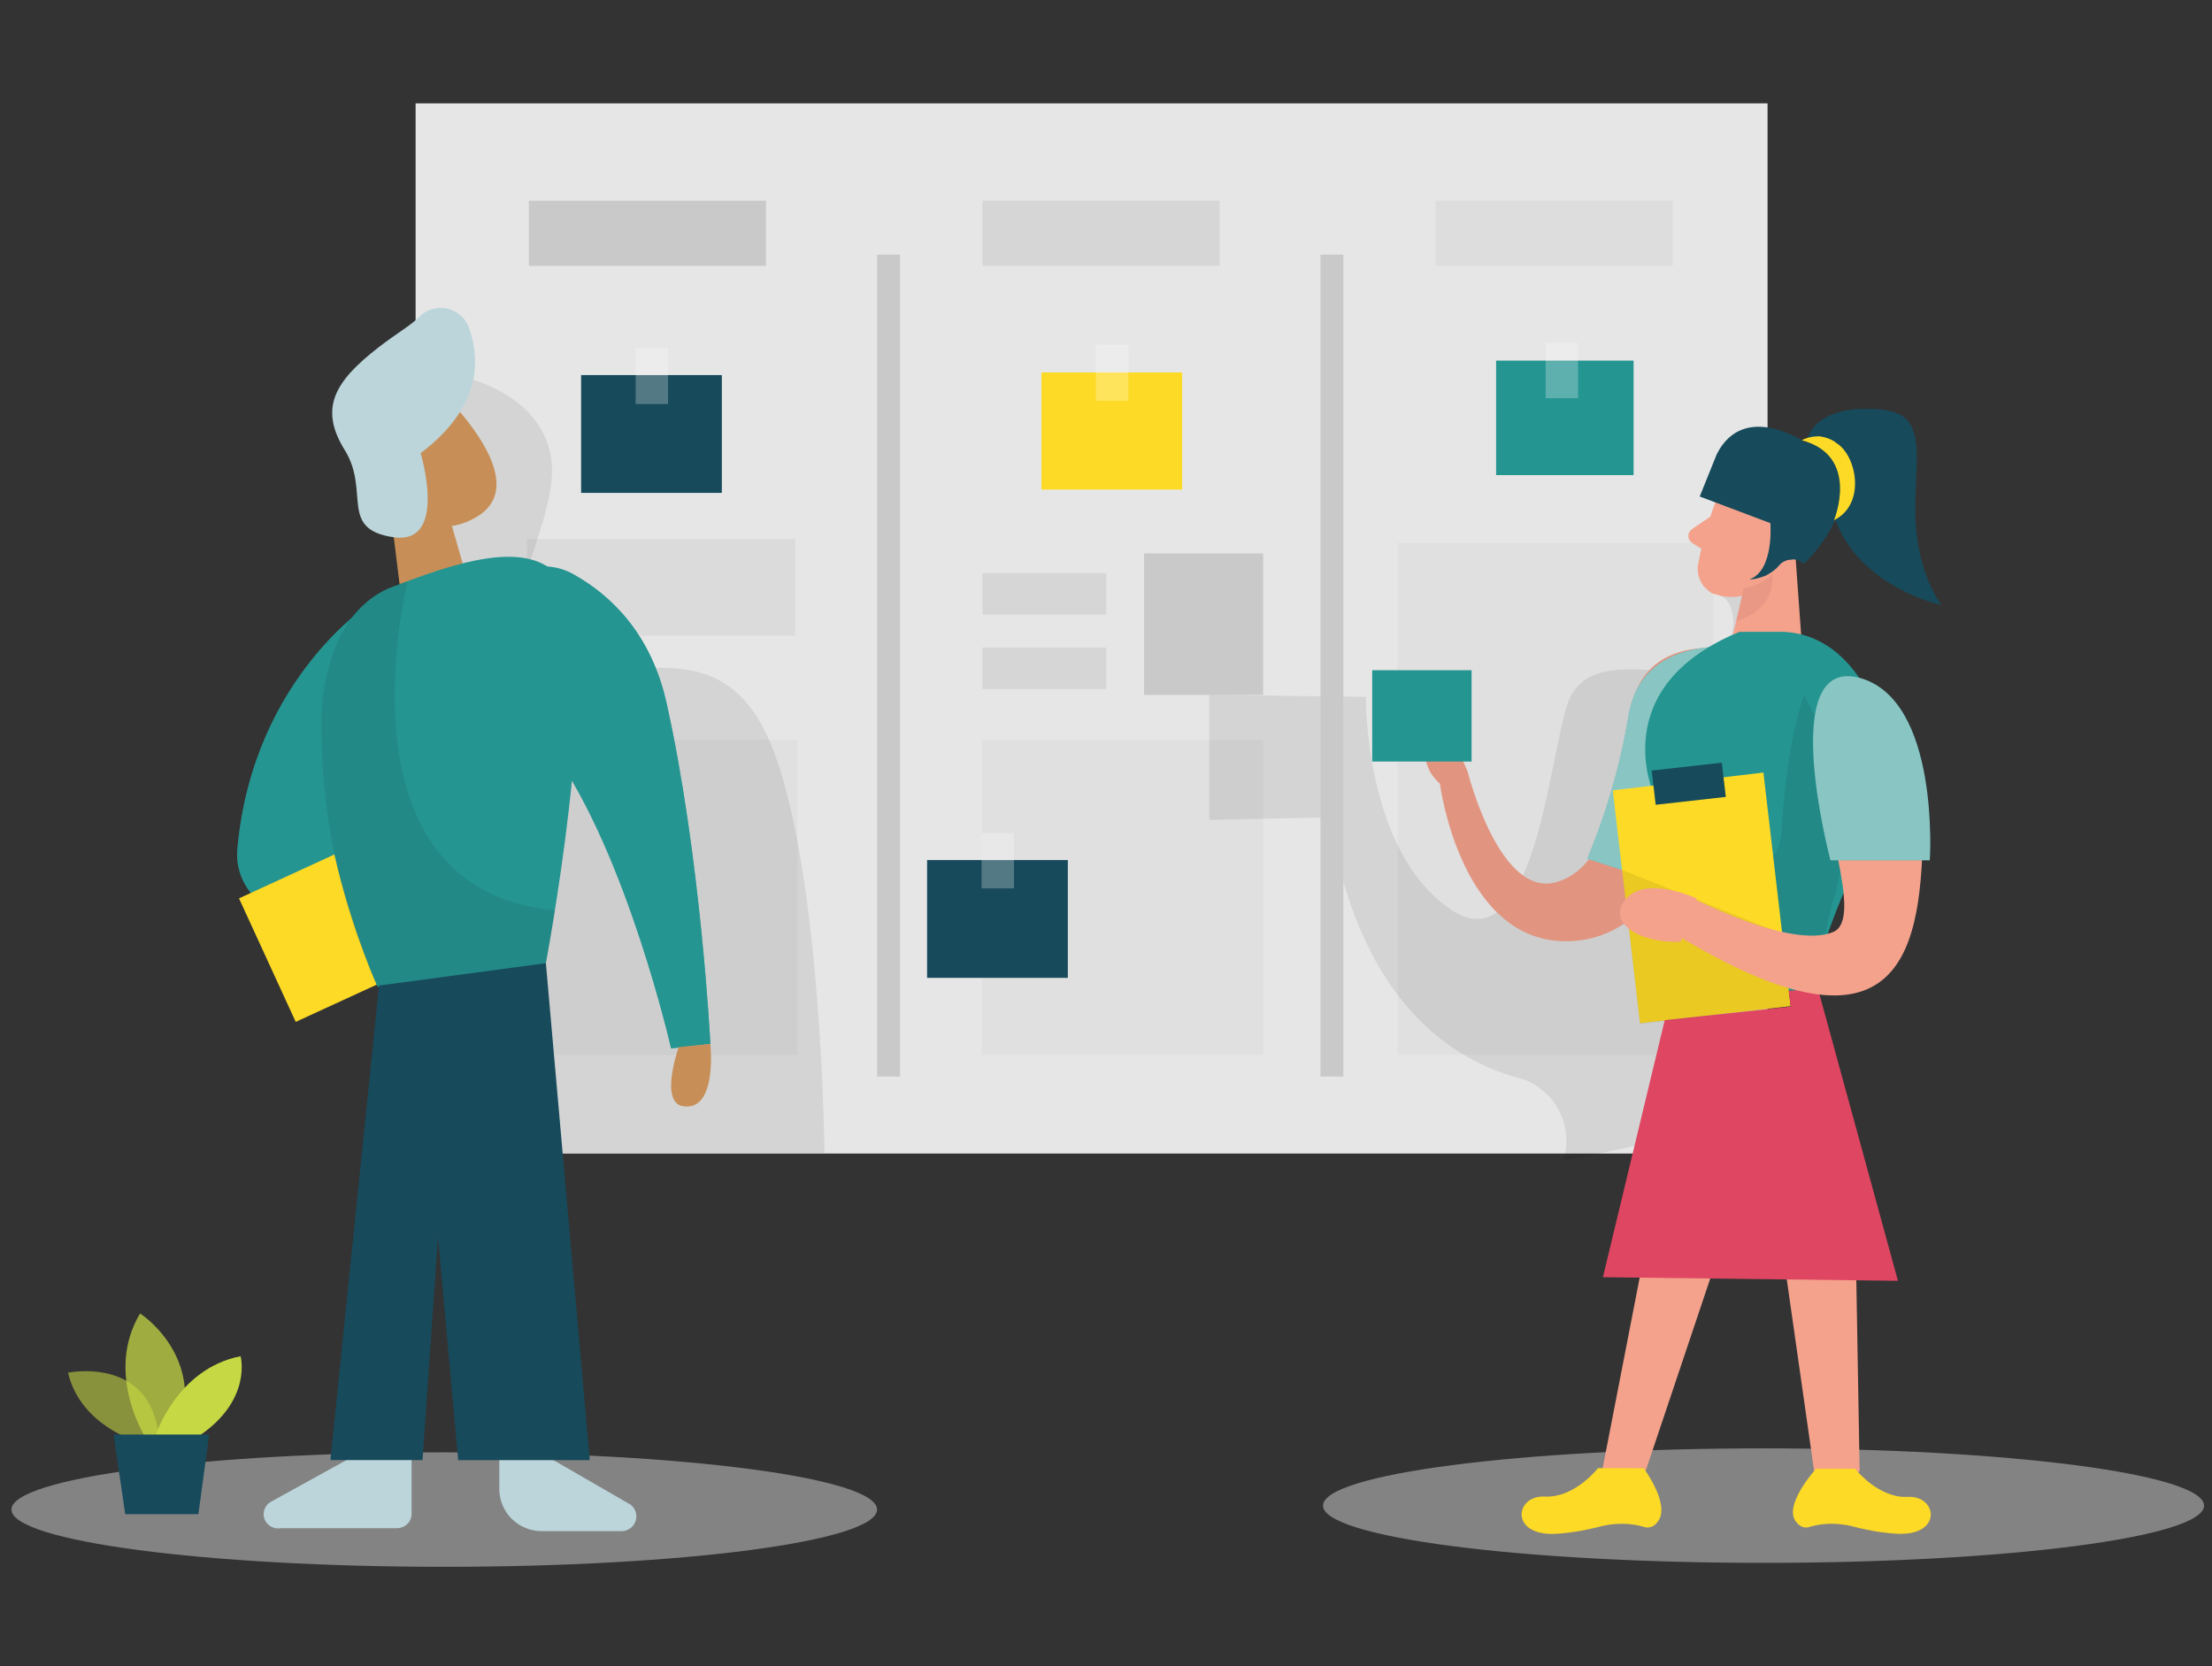
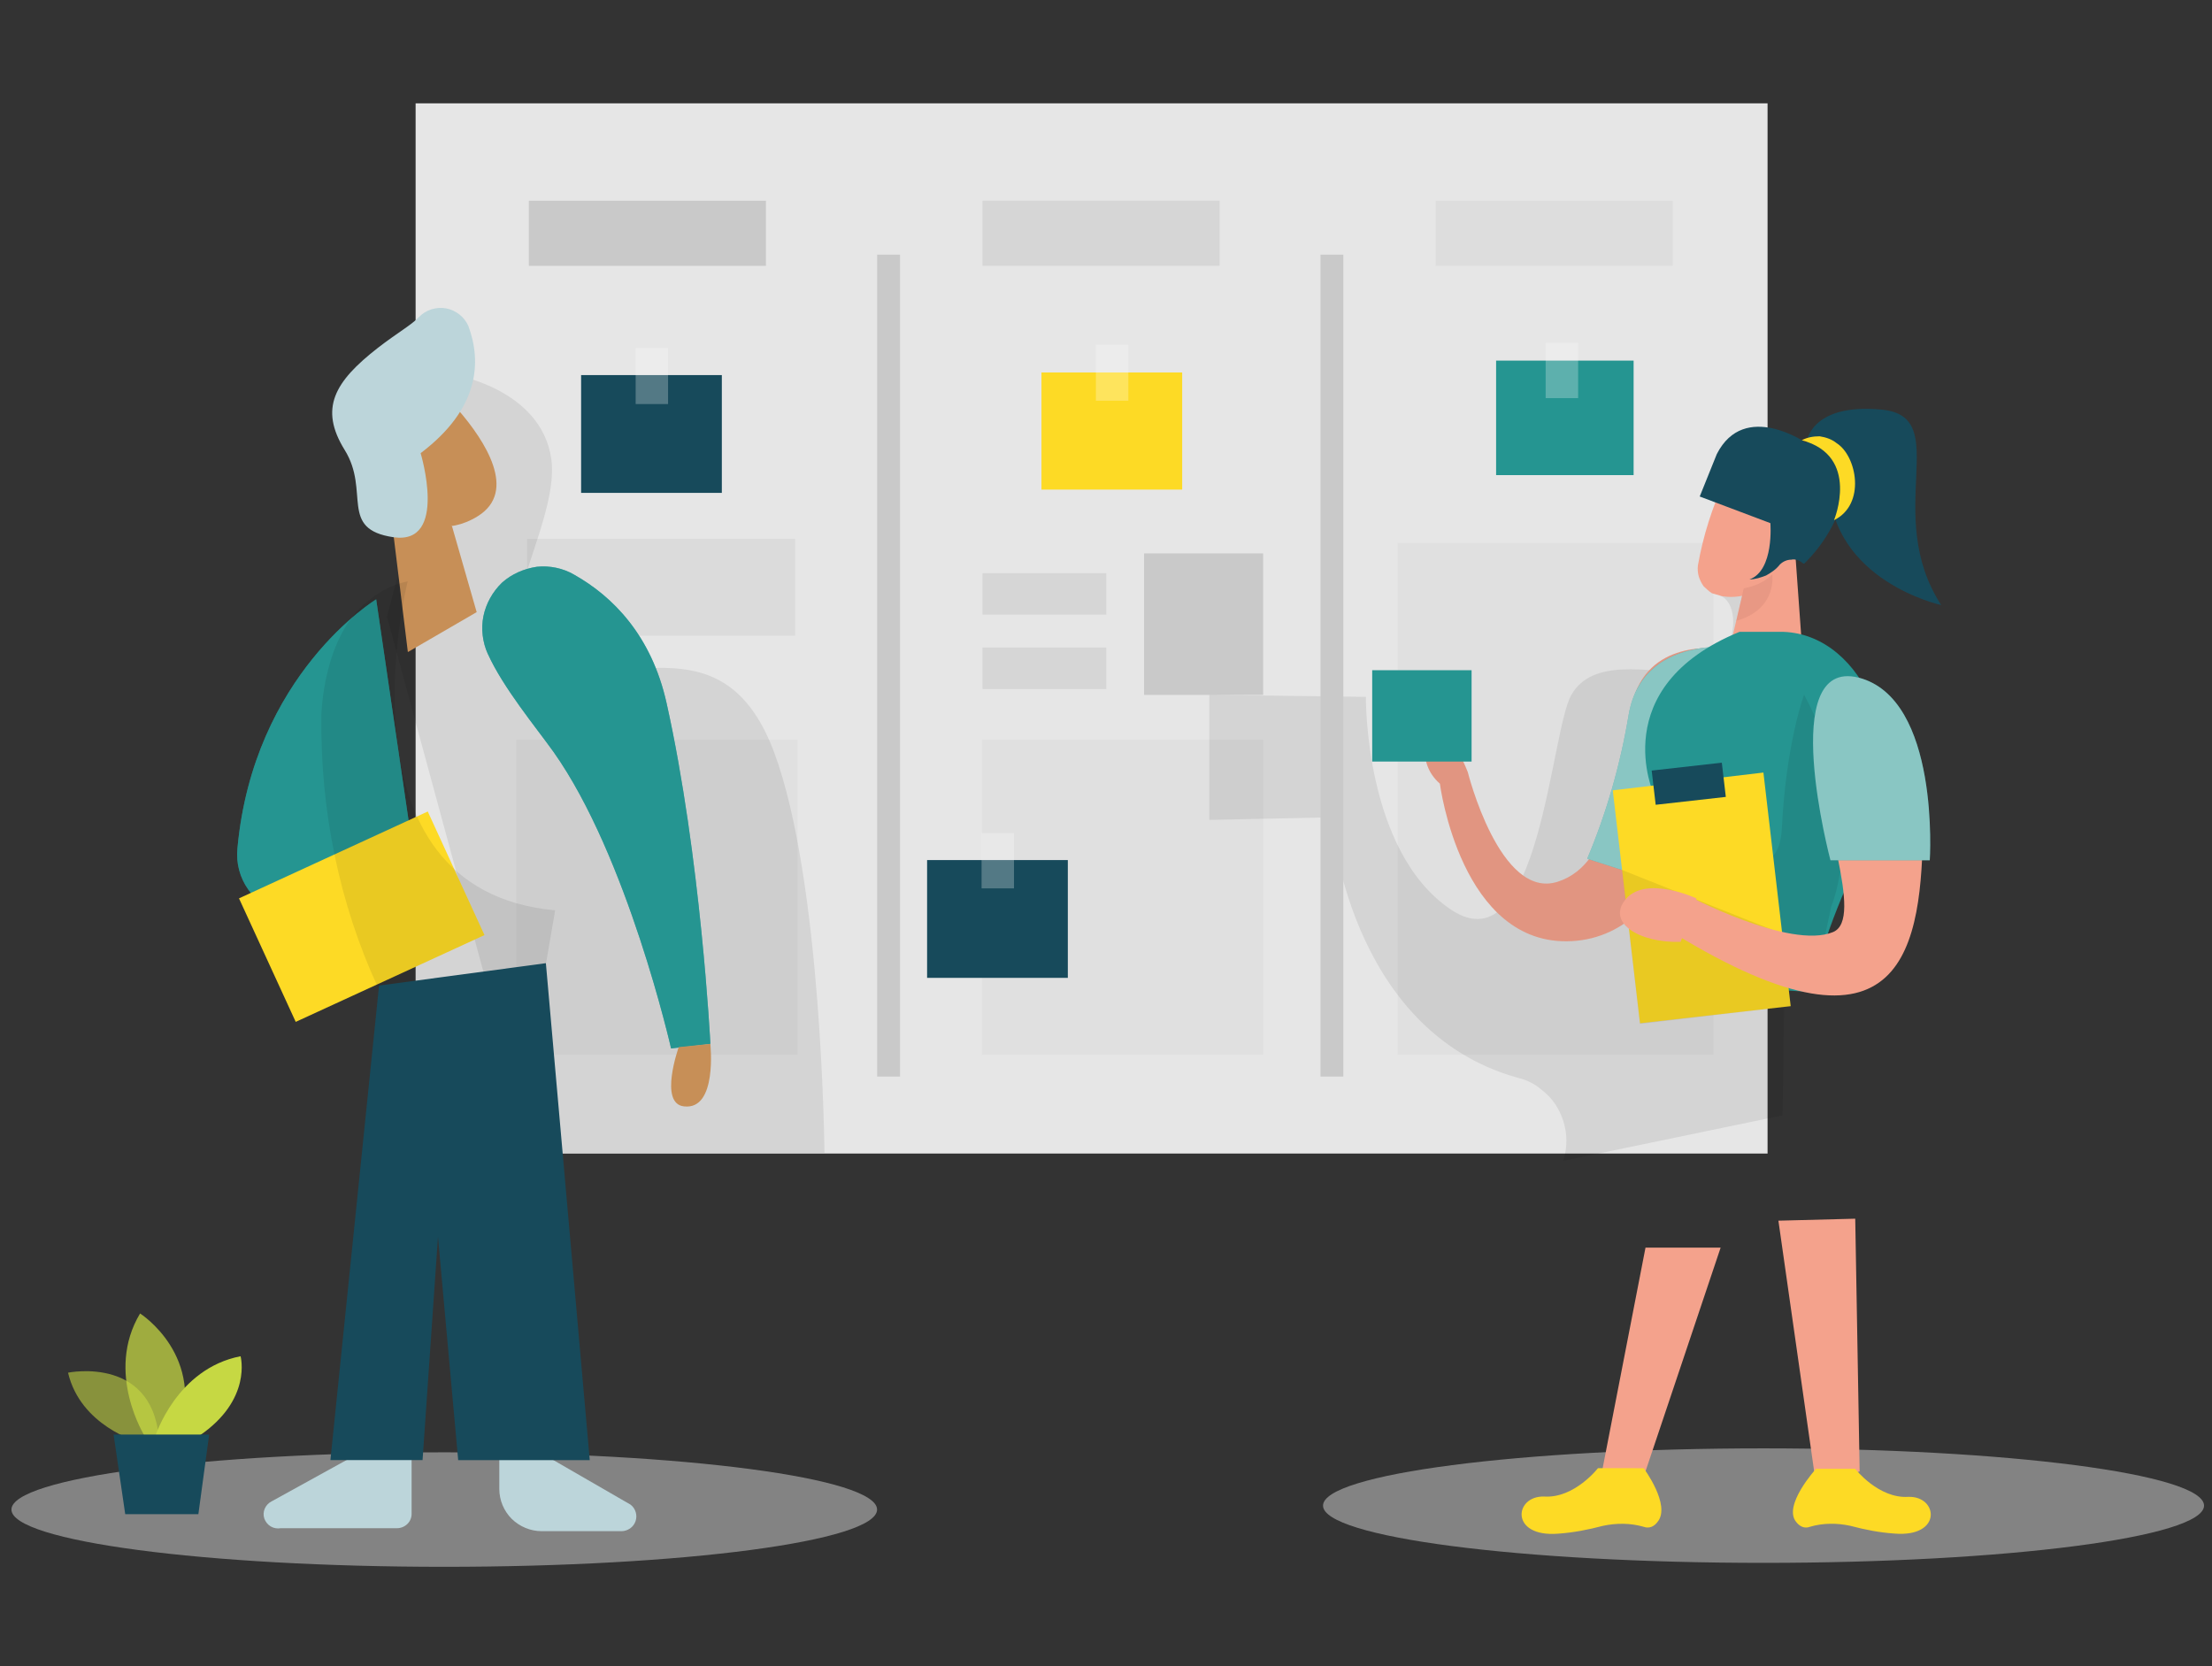
<svg xmlns="http://www.w3.org/2000/svg" width="154" height="116" viewBox="0 0 154 116" fill="none">
  <rect x="0" y="0" width="154" height="116" fill="#333333" stroke="none" />
  <g clip-path="url(#clip0_1313_1782)">
    <g clip-path="url(#clip1_1313_1782)">
      <path d="M123.058 7.193H28.935V80.314H123.058V7.193Z" fill="#E6E6E6" />
      <path opacity="0.39" d="M55.361 37.523H36.696V44.258H55.361V37.523Z" fill="#C9C9C9" />
      <path opacity="0.2" d="M87.946 51.497H68.361V73.442H87.946V51.497Z" fill="#C9C9C9" />
      <path opacity="0.2" d="M55.526 51.497H35.941V73.442H55.526V51.497Z" fill="#C9C9C9" />
      <path opacity="0.2" d="M119.287 37.798H97.304V73.442H119.287V37.798Z" fill="#C9C9C9" />
      <path opacity="0.08" d="M31.41 26.042C31.41 26.042 37.675 27.004 38.38 31.952C39.084 36.854 32.358 45.816 38.096 46.732C43.834 47.602 50.542 43.433 53.892 52.367C57.242 61.347 57.397 80.269 57.397 80.269H37.08L26.94 42.929L31.41 26.042Z" fill="black" />
      <path opacity="0.45" d="M30.93 109.087C47.573 109.087 61.062 107.3 61.062 105.101C61.062 102.901 47.573 101.115 30.93 101.115C14.287 101.115 0.797 102.901 0.797 105.101C0.797 107.3 14.287 109.087 30.93 109.087Z" fill="#E6E6E6" />
      <path opacity="0.45" d="M122.778 108.812C139.714 108.812 153.446 107.025 153.446 104.826C153.446 102.627 139.714 100.84 122.778 100.84C105.843 100.84 92.11 102.627 92.11 104.826C92.11 107.025 105.843 108.812 122.778 108.812Z" fill="#E6E6E6" />
      <path opacity="0.58" d="M9.597 100.382C9.597 100.382 5.611 99.282 4.737 95.571C4.737 95.571 10.924 94.288 11.098 100.702L9.597 100.382Z" fill="#C6D843" />
      <path opacity="0.73" d="M10.091 100.015C10.091 100.015 7.281 95.571 9.752 91.448C9.752 91.448 14.438 94.426 12.365 100.015H10.086H10.091Z" fill="#C6D843" />
      <path d="M10.805 100.015C10.805 100.015 12.278 95.296 16.749 94.426C16.749 94.426 17.582 97.45 13.866 99.969L10.8 100.015H10.805Z" fill="#C6D843" />
      <path d="M7.908 99.878L8.718 105.421H13.811L14.562 99.878H7.908Z" fill="#174A5B" />
      <path d="M87.942 38.531H79.65V48.381H87.942V38.531Z" fill="#C9C9C9" />
      <path opacity="0.08" d="M124.096 77.657C124.096 77.657 124.952 37.294 122.412 33.629C122.412 33.629 120.211 32.987 119.424 36.378C118.637 39.722 118.207 40.684 119.845 41.509C121.484 42.334 120.623 46.961 117.64 46.869C114.656 46.732 110.858 45.816 109.398 48.381C107.939 50.901 107.17 67.349 101.066 63.363C94.966 59.331 95.094 48.519 95.094 48.519L84.194 48.381V57.086L92.673 56.903C92.673 56.903 93.767 71.747 105.692 75.046C106.287 75.183 106.841 75.458 107.321 75.871C107.801 76.237 108.204 76.695 108.497 77.245C108.79 77.795 108.973 78.39 109.032 78.986C109.092 79.582 109.023 80.223 108.84 80.819" fill="black" />
      <path d="M119.63 45.165C119.63 45.165 114.62 44.432 113.613 49.078C112.606 53.719 112.464 60.114 108.437 61.393C104.411 62.671 102.187 53.755 102.187 53.755C102.187 53.755 101.253 51.272 100.246 50.942C99.24 50.576 98.521 53.063 100.246 54.562C100.246 54.562 101.697 65.928 109.417 65.525C117.132 65.122 119.63 53.425 119.63 45.169V45.165Z" fill="#F4A28C" />
      <path opacity="0.08" d="M119.63 45.165C119.63 45.165 114.62 44.432 113.613 49.078C112.606 53.719 112.464 60.114 108.437 61.393C104.411 62.671 102.187 53.755 102.187 53.755C102.187 53.755 101.253 51.272 100.246 50.942C99.24 50.576 98.521 53.063 100.246 54.562C100.246 54.562 101.697 65.928 109.417 65.525C117.132 65.122 119.63 53.425 119.63 45.169V45.165Z" fill="black" />
      <path d="M121.872 45.174C121.872 45.174 114.432 43.708 113.389 49.756C112.821 53.192 111.851 56.582 110.501 59.789L116.189 61.622L121.872 45.174Z" fill="#259591" />
      <path opacity="0.46" d="M121.872 45.174C121.872 45.174 114.432 43.708 113.389 49.756C112.821 53.192 111.851 56.582 110.501 59.789L116.189 61.622L121.872 45.174Z" fill="white" />
      <path d="M120.092 33.4C119.2 35.324 118.569 37.317 118.207 39.379C118.18 39.653 118.198 39.86 118.267 40.135C118.335 40.341 118.454 40.615 118.61 40.822C118.765 40.959 118.962 41.165 119.182 41.303C119.401 41.371 119.644 41.44 119.896 41.509C120.692 41.646 121.506 41.509 122.243 41.165C122.98 40.89 123.611 40.341 124.06 39.653L126.261 36.973C126.645 36.355 126.837 35.667 126.814 34.98C126.787 34.293 126.549 33.606 126.123 33.056C124.682 30.857 120.998 31.269 120.092 33.4Z" fill="#F4A28C" />
      <path d="M124.92 37.587L125.707 48.514H119.635L121.456 40.748L124.92 37.587Z" fill="#F4A28C" />
-       <path d="M119.118 35.942L117.795 36.836C117.717 36.904 117.653 36.973 117.612 37.042C117.566 37.111 117.543 37.248 117.543 37.317C117.543 37.386 117.566 37.523 117.612 37.592C117.658 37.66 117.717 37.729 117.795 37.798L118.912 38.485L119.113 35.942H119.118Z" fill="#F4A28C" />
      <path opacity="0.31" d="M121.401 40.959C122.138 40.822 122.82 40.547 123.382 39.997C123.382 39.997 123.776 42.402 120.879 43.227L121.401 40.959Z" fill="#CE8172" />
      <path d="M123.236 37.386C123.236 37.386 123.771 36.08 124.755 36.561C125.739 37.042 124.989 38.966 123.524 38.623L123.236 37.386Z" fill="#F4A28C" />
      <path d="M114.56 86.866L111.373 103.267L114.56 102.443L119.79 86.866H114.56Z" fill="#F4A28C" />
      <path d="M123.813 84.988L126.447 103.458L129.469 102.443L129.162 84.85L123.813 84.988Z" fill="#F4A28C" />
      <path d="M111.249 102.222C111.249 102.222 109.607 104.331 107.509 104.194C105.412 104.128 105.103 107.049 108.482 106.779C109.531 106.708 110.57 106.505 111.588 106.236C112.53 106.033 113.513 106.033 114.435 106.302C114.613 106.368 114.805 106.368 114.978 106.302C115.15 106.236 115.297 106.099 115.398 105.961C116.356 104.803 114.435 102.222 114.435 102.222L111.254 102.217L111.249 102.222Z" fill="#FDDA25" />
      <path d="M129.158 102.265C129.158 102.265 130.782 104.349 132.86 104.216C134.937 104.148 135.244 107.043 131.903 106.773C130.865 106.704 129.831 106.503 128.819 106.232C127.89 106.031 126.916 106.031 126.005 106.301C125.827 106.37 125.639 106.37 125.47 106.301C125.3 106.232 125.154 106.099 125.053 105.967C124.101 104.821 126.431 102.265 126.431 102.265H129.158Z" fill="#FDDA25" />
      <path d="M121.108 43.992H124.179C129.821 44.217 133.097 52.253 130.1 58.351C128.434 61.755 126.444 66.35 126.311 69.081L116.253 68.444C116.253 68.444 117.017 60.105 115.15 55.322C115.15 55.322 111.719 47.845 121.104 43.992H121.108Z" fill="#259591" />
      <path opacity="0.08" d="M125.602 48.367C125.602 48.367 124.353 51.694 124.055 57.641C123.758 63.587 116.702 56.555 116.702 56.555L116.377 66.35L126.645 67.06L127.496 63.097C127.496 63.097 130.192 56.93 125.602 48.367Z" fill="black" />
      <path d="M114.18 71.243L124.668 70.052L122.769 53.788L112.281 55.025L114.18 71.243Z" fill="#FDDA25" />
      <path d="M115.269 56.032L120.152 55.483L119.873 53.1L114.99 53.65L115.269 56.032Z" fill="#174A5B" />
-       <path d="M115.901 71.028L124.668 70.084L124.522 68.989L126.558 68.81L132.136 89.175L111.595 88.923L115.901 71.023V71.028Z" fill="#DF4661" />
      <path opacity="0.08" d="M112.922 60.568L124.078 65.012L124.664 70.052L114.171 71.289L112.922 60.568Z" fill="black" />
      <path d="M126.412 50.809C126.389 50.163 126.544 49.559 126.856 49.032C127.167 48.51 127.62 48.102 128.151 47.859C128.681 47.657 129.258 47.616 129.807 47.776C130.356 47.937 130.841 48.262 131.203 48.784C133.006 51.167 133.957 54.236 133.884 57.384C133.779 65.782 132.772 74.908 116.532 64.976L117.406 62.309C117.406 62.309 124.613 66.144 127.62 64.893C129.835 63.963 126.641 56.578 126.412 50.8V50.809Z" fill="#F4A28C" />
      <path d="M118.111 62.552C118.111 62.552 114.684 60.948 113.229 62.552C111.773 64.201 114.089 65.667 117.004 65.576L118.111 62.552Z" fill="#F4A28C" />
      <path d="M119.525 31.613L118.335 34.568L123.254 36.423C123.254 36.423 123.533 39.722 121.799 40.341C122.202 40.341 122.595 40.203 122.957 40.066C123.318 39.86 123.643 39.653 123.909 39.31C124.115 39.104 124.403 38.966 124.71 38.966C125.016 38.897 125.318 39.035 125.547 39.241H125.611C127.011 37.867 128 36.148 128.457 34.224C129.02 31.338 125.78 30.857 125.78 30.857C125.78 30.857 121.451 27.833 119.525 31.613Z" fill="#174A5B" />
      <path d="M125.757 30.857C125.757 30.857 125.977 28.039 131.006 28.52C136.04 29.001 131.006 35.736 135.147 42.127C135.147 42.127 127.542 40.478 127.318 33.674L125.757 30.857Z" fill="#174A5B" />
      <path d="M125.442 30.651C125.821 30.445 126.256 30.376 126.686 30.376C127.121 30.445 127.533 30.582 127.871 30.857C129.276 31.75 129.922 35.118 127.684 36.217C127.684 36.217 129.546 31.75 125.442 30.651Z" fill="#FDDA25" />
      <path d="M127.437 59.895H134.351C134.351 59.895 135.092 48.629 129.386 47.176C123.685 45.765 127.437 59.895 127.437 59.895Z" fill="#259591" />
      <path d="M93.524 17.731H91.932V74.954H93.524V17.731Z" fill="#C9C9C9" />
      <path opacity="0.46" d="M127.437 59.895H134.351C134.351 59.895 135.092 48.629 129.386 47.176C123.685 45.765 127.437 59.895 127.437 59.895Z" fill="white" />
      <path d="M95.533 53.022H102.452V46.663H95.533V53.022Z" fill="#259591" />
      <path d="M104.159 33.079H113.732V25.107H104.159V33.079Z" fill="#259591" />
      <path d="M40.457 34.316H50.254V26.115H40.457V34.316Z" fill="#174A5B" />
      <path opacity="0.26" d="M46.511 24.236H44.255V28.131H46.511V24.236Z" fill="white" />
      <path d="M64.545 68.082H74.342V59.881H64.545V68.082Z" fill="#174A5B" />
      <path opacity="0.26" d="M70.594 58.002H68.338V61.851H70.594V58.002Z" fill="white" />
      <path d="M72.507 34.087H82.304V25.932H72.507V34.087Z" fill="#FDDA25" />
      <path opacity="0.26" d="M78.556 24.007H76.296V27.902H78.556V24.007Z" fill="white" />
      <path opacity="0.26" d="M109.87 23.87H107.609V27.718H109.87V23.87Z" fill="white" />
      <path d="M62.66 17.731H61.067V74.954H62.66V17.731Z" fill="#C9C9C9" />
      <path d="M53.325 13.974H36.819V18.509H53.325V13.974Z" fill="#C9C9C9" />
      <path opacity="0.58" d="M84.908 13.974H68.402V18.509H84.908V13.974Z" fill="#C9C9C9" />
      <path opacity="0.3" d="M116.459 13.974H99.954V18.509H116.459V13.974Z" fill="#C9C9C9" />
      <path opacity="0.58" d="M77.019 39.905H68.402V42.792H77.019V39.905Z" fill="#C9C9C9" />
      <path opacity="0.58" d="M77.019 45.083H68.402V47.969H77.019V45.083Z" fill="#C9C9C9" />
      <path d="M31.465 36.625L33.186 42.618L28.395 45.399L27.132 35.086L31.465 36.625Z" fill="#C78F57" />
      <path d="M25.768 29.294C26.038 28.749 26.436 28.268 26.935 27.911C27.434 27.553 28.015 27.329 28.619 27.251C29.228 27.173 29.845 27.251 30.417 27.476C30.989 27.7 31.493 28.058 31.891 28.525C33.79 30.715 36.046 34.215 33.259 35.942C28.994 38.586 25.402 33.17 25.402 33.17C25.141 31.865 25.269 30.522 25.768 29.294Z" fill="#C78F57" />
      <path d="M28.651 33.088C28.651 33.088 27.626 32.153 27.091 33.395C26.555 34.646 28.418 35.333 28.999 34.719C29.58 34.096 28.651 33.088 28.651 33.088Z" fill="#F4A28C" />
      <path d="M26.189 41.729C26.189 41.729 17.637 46.92 16.529 59.084C16.429 60.096 16.699 61.109 17.284 61.933C17.87 62.763 18.735 63.349 19.723 63.592L29.749 66.011L26.189 41.724V41.729Z" fill="#259591" />
      <path opacity="0.6" d="M26.189 41.729C26.189 41.729 17.637 46.92 16.529 59.084C16.429 60.096 16.699 61.109 17.284 61.933C17.87 62.763 18.735 63.349 19.723 63.592L29.749 66.011L26.189 41.724V41.729Z" fill="#259591" />
      <path d="M29.781 56.5L16.639 62.547L20.588 71.147L33.73 65.104L29.781 56.5Z" fill="#FDDA25" />
      <path d="M29.282 31.544C29.282 31.544 31.227 37.958 27.397 37.404C23.567 36.845 25.791 34.215 23.997 31.329C22.203 28.433 23.288 26.573 26.303 24.223C27.686 23.151 28.605 22.66 29.163 22.079C29.406 21.827 29.703 21.639 30.033 21.538C30.362 21.433 30.715 21.41 31.058 21.469C31.401 21.533 31.717 21.684 31.991 21.9C32.261 22.111 32.477 22.395 32.614 22.711C33.524 25.189 33.396 28.438 29.287 31.549L29.282 31.544Z" fill="#BCD5DA" />
-       <path d="M23.297 45.206C23.681 44.162 24.244 43.227 24.945 42.476C25.649 41.724 26.477 41.161 27.37 40.835C30.829 39.562 37.396 36.886 39.336 40.854C41.99 46.269 37.904 67.605 37.904 67.605L26.285 68.71C26.285 68.71 19.893 54.571 23.293 45.202L23.297 45.206Z" fill="#259591" />
      <path opacity="0.08" d="M28.386 40.469C28.386 40.469 22.949 61.938 38.65 63.381L37.917 67.628L26.299 68.714C23.631 62.941 22.277 56.394 22.377 49.756C22.377 49.756 22.478 44.281 25.622 41.843C26.455 41.147 27.402 40.68 28.395 40.469H28.386Z" fill="black" />
      <path d="M25.179 101.073L18.918 104.526C18.697 104.634 18.525 104.818 18.431 105.039C18.337 105.255 18.326 105.503 18.403 105.73C18.481 105.951 18.636 106.145 18.846 106.275C19.056 106.399 19.305 106.442 19.549 106.399H27.637C27.908 106.399 28.169 106.291 28.357 106.108C28.55 105.924 28.656 105.67 28.656 105.401V101.11L25.179 101.073Z" fill="#BCD5DA" />
      <path d="M37.844 101.263L43.904 104.761C44.076 104.894 44.199 105.076 44.26 105.287C44.321 105.487 44.315 105.708 44.248 105.908C44.176 106.118 44.043 106.29 43.87 106.412C43.692 106.534 43.481 106.606 43.269 106.606H37.711C36.932 106.606 36.181 106.29 35.624 105.747C35.073 105.193 34.762 104.445 34.762 103.669V101.363L37.844 101.263Z" fill="#BCD5DA" />
      <path d="M33.973 45.554C33.593 44.73 33.479 43.767 33.657 42.897C33.836 42.027 34.289 41.202 34.957 40.56C35.625 39.965 36.471 39.598 37.373 39.461C38.274 39.369 39.185 39.553 39.972 40.011C42.654 41.523 45.353 44.226 46.406 48.945C48.799 59.666 49.458 72.677 49.458 72.677L46.721 72.998C46.721 72.998 43.692 59.62 38.526 52.335C37.277 50.594 35.039 47.891 33.977 45.554H33.973Z" fill="#259591" />
      <path opacity="0.6" d="M33.973 45.554C33.593 44.73 33.479 43.767 33.657 42.897C33.836 42.027 34.289 41.202 34.957 40.56C35.625 39.965 36.471 39.598 37.373 39.461C38.274 39.369 39.185 39.553 39.972 40.011C42.654 41.523 45.353 44.226 46.406 48.945C48.799 59.666 49.458 72.677 49.458 72.677L46.721 72.998C46.721 72.998 43.692 59.62 38.526 52.335C37.277 50.594 35.039 47.891 33.977 45.554H33.973Z" fill="#259591" />
      <path d="M47.252 72.906C47.252 72.906 45.847 76.846 47.623 77.03C49.966 77.305 49.453 72.677 49.453 72.677L47.252 72.906Z" fill="#C78F57" />
      <path d="M38.004 67.06L41.059 101.66H31.899L29.896 79.511L26.39 68.618L38.004 67.06Z" fill="#174A5B" />
      <path d="M26.39 68.613L23.004 101.655H29.419L31.314 74.207L26.39 68.613Z" fill="#174A5B" />
    </g>
  </g>
  <defs>
    <clipPath id="clip0_1313_1782">
      <rect width="152.649" height="114.487" fill="white" transform="translate(0.797 0.896)" />
    </clipPath>
    <clipPath id="clip1_1313_1782">
      <rect width="152.649" height="101.893" fill="white" transform="translate(0.797 7.193)" />
    </clipPath>
  </defs>
</svg>